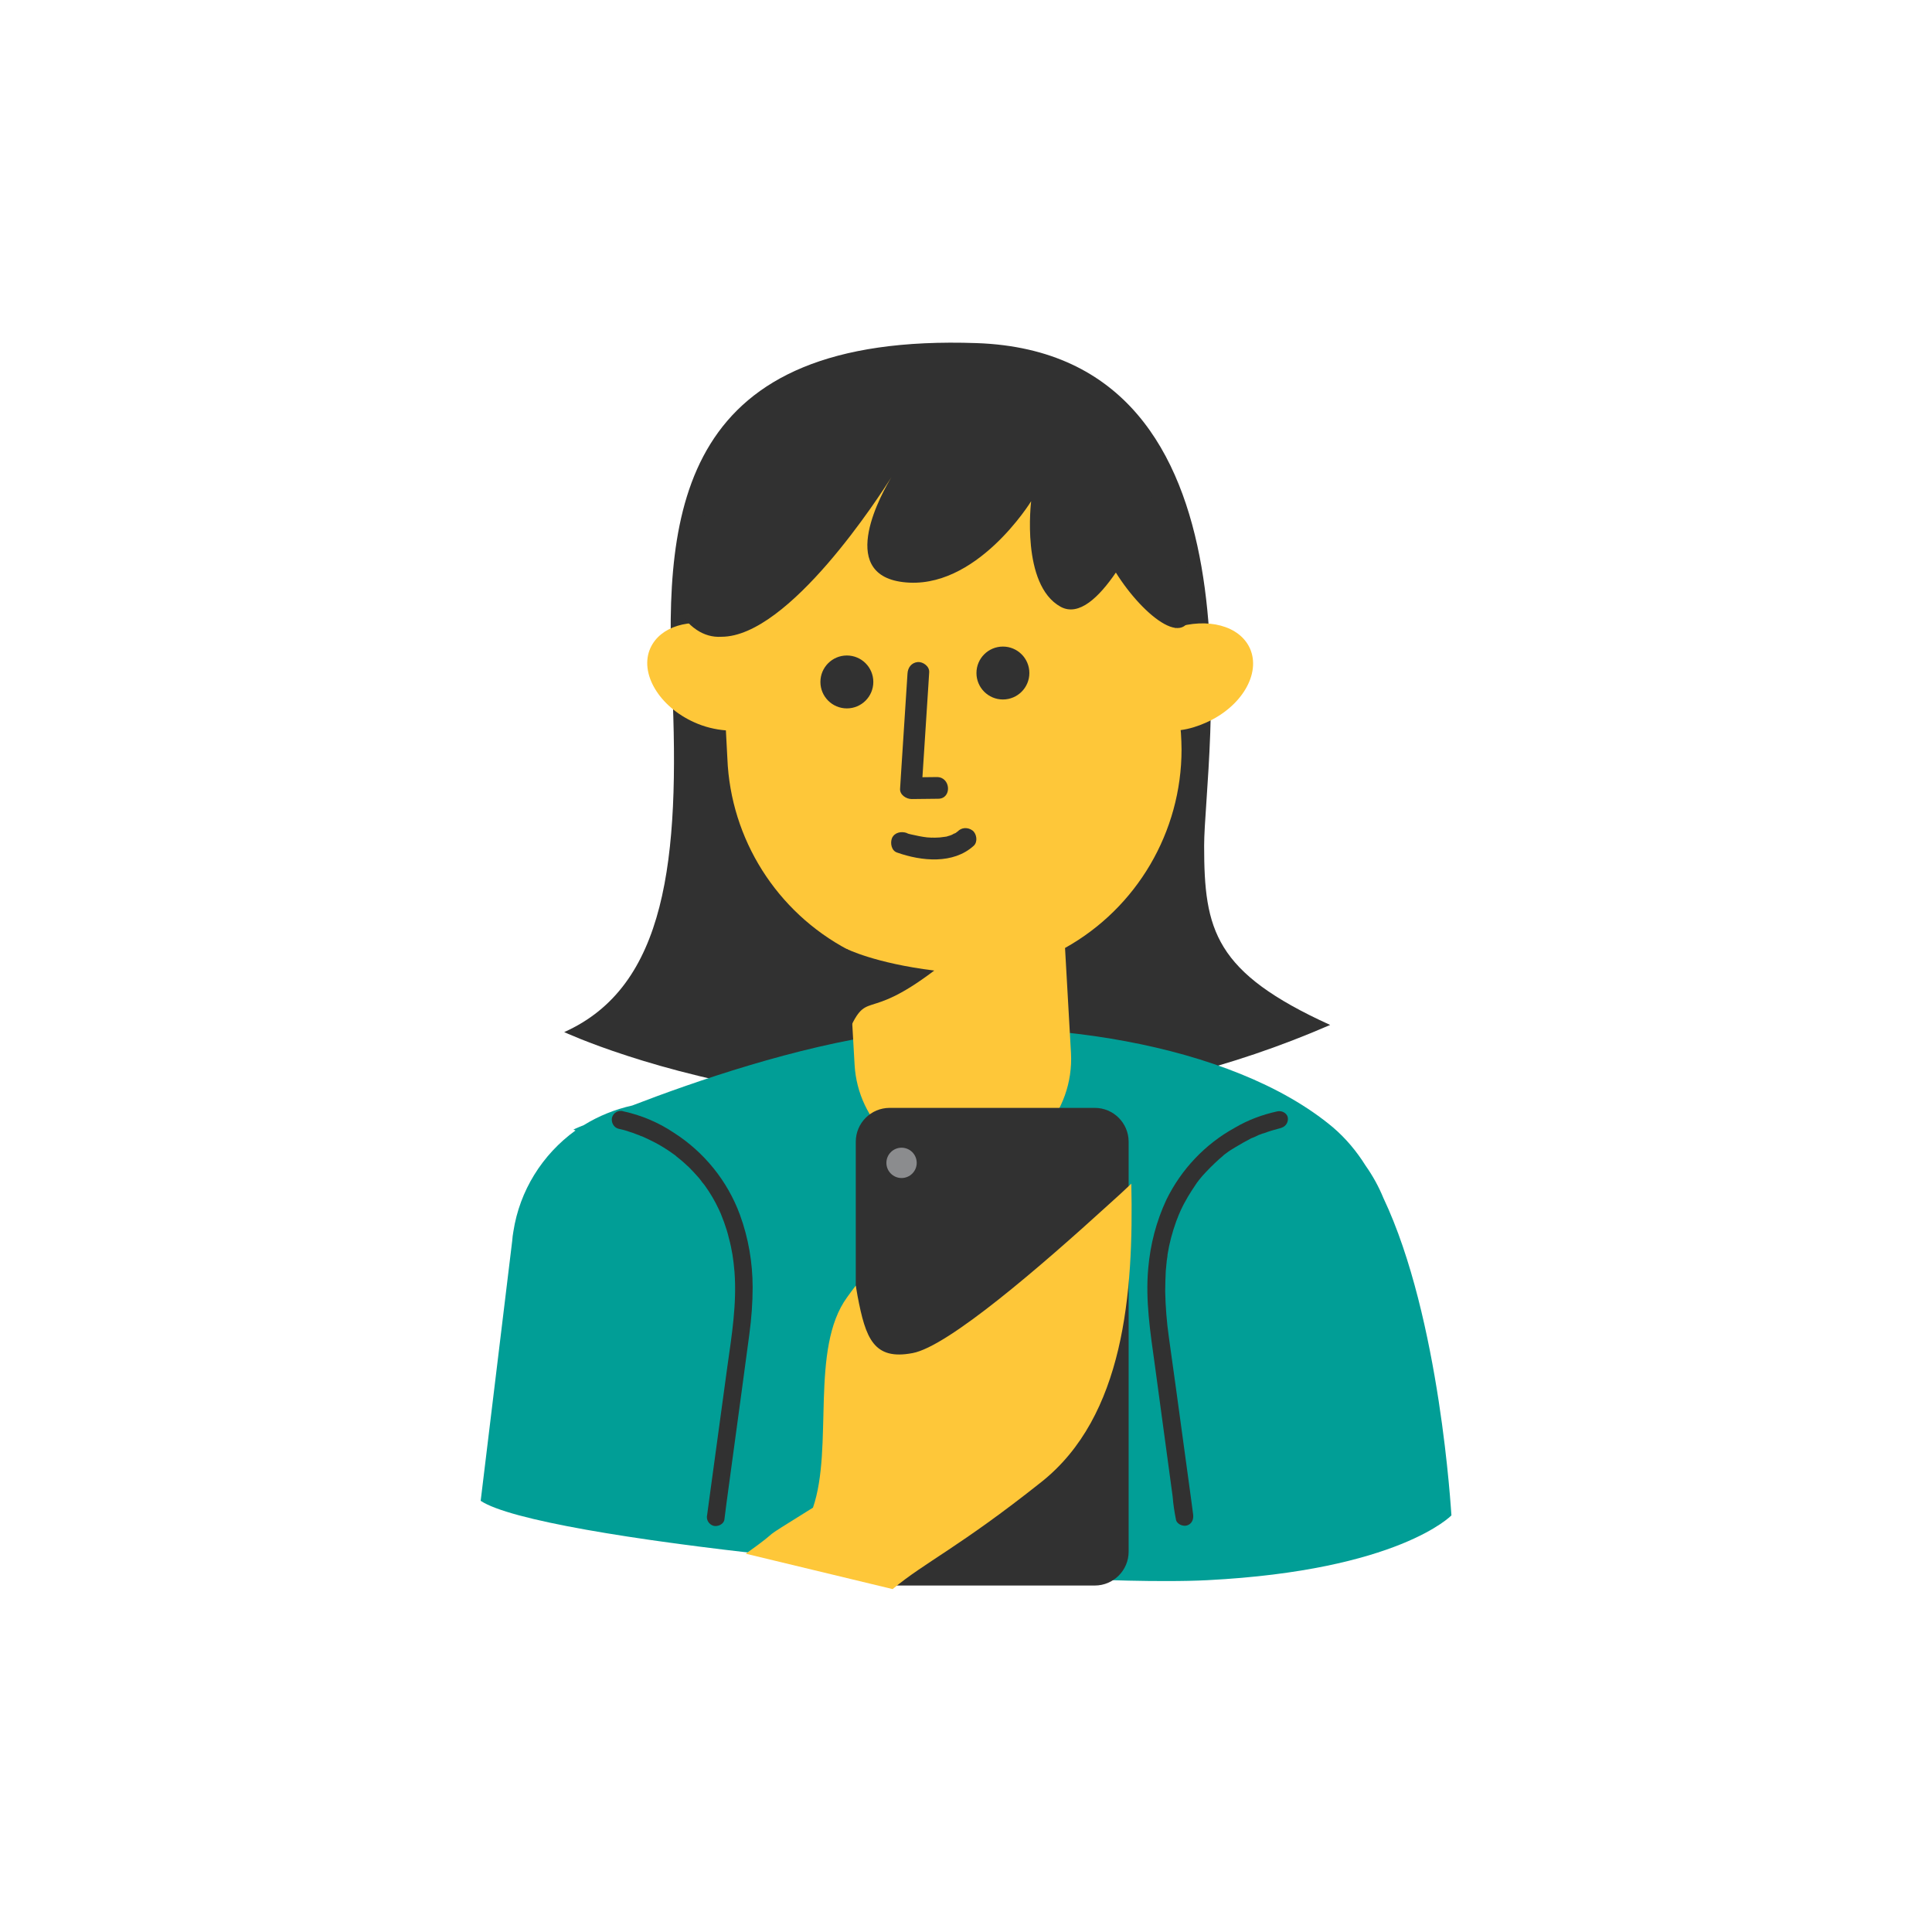
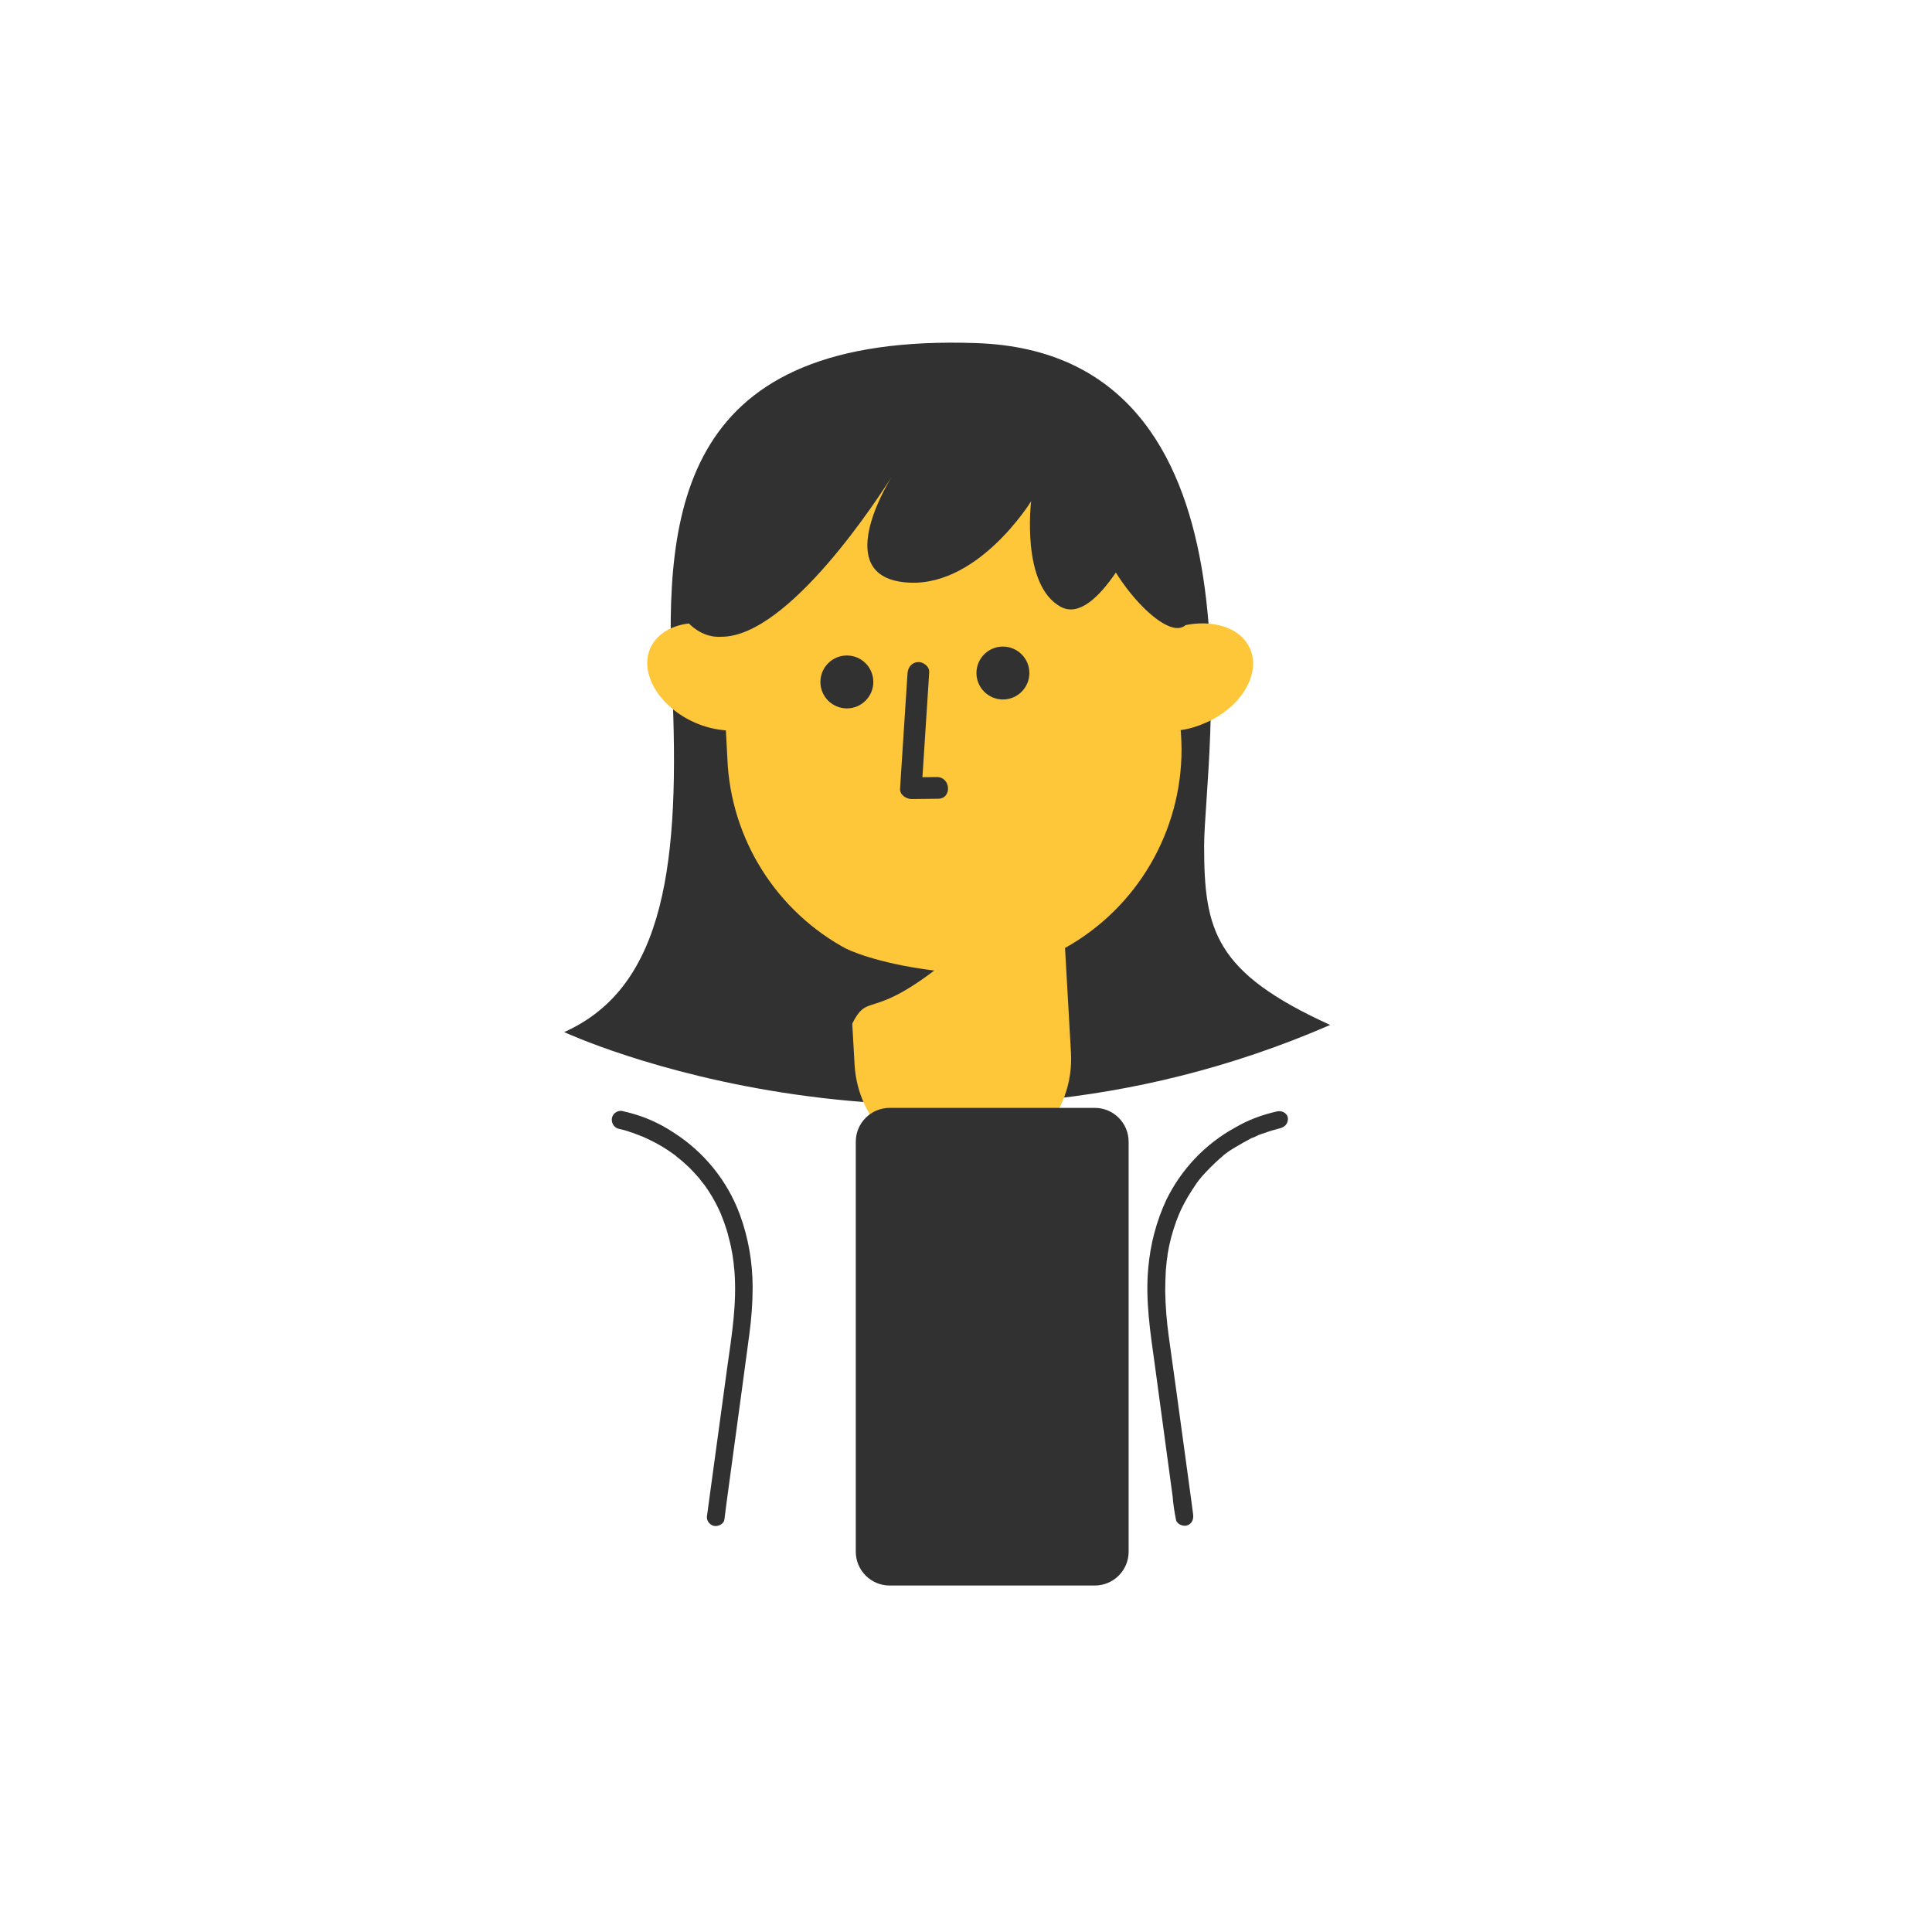
<svg xmlns="http://www.w3.org/2000/svg" version="1.1" id="圖層_1" x="0px" y="0px" viewBox="0 0 650 650" style="enable-background:new 0 0 650 650;" xml:space="preserve">
  <style type="text/css">
	.st0{fill:#313131;}
	.st1{fill:#019E96;}
	.st2{fill:#FEC739;}
	.st3{fill:#8B8C8E;}
</style>
  <g id="Group_3299" transform="translate(7719.918 12845.833)">
    <path id="Path_4120" class="st0" d="M-7530.1-12498.6c0,0,121.5,56.8,257.7-2.4c-38.9-17.7-42.4-31.9-42.4-60.3   s23.1-165.6-76.5-169.1s-105.2,55.7-102.5,114.8C-7491.1-12556.5-7495.8-12513.9-7530.1-12498.6z" />
-     <path id="Union_8" class="st1" d="M-7558.2-12340.9l10.6-87.4c0.1-1.1,0.2-2.2,0.4-3.2v0l0,0c2.1-13.7,9.7-25.9,20.9-34l-0.7-0.3   c0,0,1.2-0.6,3.5-1.5c5-3.1,10.5-5.3,16.3-6.6c21-8.1,55.3-19.9,86-24.1c48.4-6.5,115.5,2.7,149.8,31.5c4.3,3.7,7.9,8,10.9,12.8   c2.4,3.4,4.4,7,6,10.9c19.2,40.5,22.8,106.1,22.9,106.8v0c0,0-17.7,18.5-82.1,21.8c-3.9,0.2-8.5,0.3-13.8,0.3   C-7390.3-12313.8-7538.7-12327.9-7558.2-12340.9z" />
    <path id="Path_3525" class="st0" d="M-7400.9-12627.1" />
-     <path id="Path_3526" class="st0" d="M-7343.2-12475" />
    <path id="Union_10" class="st2" d="M-7432.4-12487.6l-2.2-38.7c-24-12.7-39.5-37.2-40.6-64.3h0l-0.5-9.5c-3.7-0.3-7.3-1.2-10.6-2.7   c-11.9-5.3-18.6-16.6-14.8-25c3.3-7.3,13.2-10.2,23.5-7.4c0-0.2,0-0.5,0-0.7c0-42.2,34.2-76.4,76.4-76.4c40.8,0,74.4,32,76.3,72.8   l0.3,4.9c10.9-3.5,21.7-0.8,25.2,6.9c3.8,8.5-2.8,19.7-14.8,25c-2.7,1.2-5.5,2.1-8.5,2.5l0.1,1.1l0,0c0.1,1.8,0.2,3.6,0.2,5.4   c0,27.7-15,53.3-39.2,66.8l2,35.3c1.1,20.1-14.2,37.3-34.3,38.4c0,0,0,0,0,0c-0.7,0-1.4,0.1-2.1,0.1   C-7415.4-12453.3-7431.3-12468.3-7432.4-12487.6z" />
    <circle id="Ellipse_588" class="st0" cx="-7435" cy="-12616.4" r="8.9" />
    <circle id="Ellipse_589" class="st0" cx="-7382.5" cy="-12619.4" r="8.9" />
    <path id="Path_4122" class="st0" d="M-7414.6-12619.2l-2.2,34l-0.3,4.8c-0.1,2,2.1,3.4,3.9,3.4l8.9-0.1c4.7,0,4.3-7.3-0.4-7.3   l-8.9,0.1l3.8,3.4l2.2-34l0.3-4.8c0.1-2-2.1-3.5-3.8-3.4C-7413.3-12622.9-7414.5-12621.2-7414.6-12619.2L-7414.6-12619.2z" />
-     <path id="Path_4123" class="st0" d="M-7418.1-12559c8.2,2.9,18.9,4,25.8-2.3c1.4-1.3,1-4-0.4-5.1c-1.6-1.2-3.8-1.1-5.1,0.4   c0.8-0.7,0,0-0.2,0.1c-0.2,0.2-0.5,0.4-0.8,0.5c-0.6,0.4-0.2-0.1,0,0c-0.1,0-0.7,0.3-0.8,0.4c-0.5,0.2-1,0.4-1.5,0.5   c-1,0.3,0.4-0.1-0.2,0.1c-0.2,0-0.5,0.1-0.7,0.1c-1.2,0.2-2.3,0.3-3.5,0.3c-0.3,0-0.6,0-0.9,0c0.4-0.1,0.7,0,0.1,0   c-0.6,0-1.1-0.1-1.7-0.1c-1.8-0.2-3.6-0.6-5.4-1c-0.6-0.1-1.1-0.3-1.7-0.5c-0.6-0.2,1.1,0.4,0.4,0.1c-0.1,0-0.1,0-0.2-0.1   c-1.8-0.6-4-0.2-4.9,1.7C-7420.5-12562.2-7420-12559.6-7418.1-12559L-7418.1-12559z" />
    <path id="Union_9" class="st0" d="M-7485.5-12633.9c-24.2-16,17.4-74.9,73.6-78.3c42.4-2.5,62,10.2,71.7,24.1   c7.4,8.7,21.3,27.4,21.3,45c0,17.7-16.3,4.8-25.6-10.1c-5.6,8.2-12.4,14.9-18.6,11.5c-13.4-7.4-9.9-35.5-9.9-35.5   s-18.6,30.3-43.2,27.2c-22.6-2.8-6.6-30.7-3.8-35.3c-3.8,6-34.4,53.7-57.2,53.7C-7480.3-12631.4-7483.1-12632.3-7485.5-12633.9z" />
    <path id="Path_4127" class="st0" d="M-7435.1-12526.6c0,0,9.4,4.8,29.5,7.3c-24,18.2-22.2,5.1-29.6,22.2   C-7436.2-12509.6-7435.1-12526.6-7435.1-12526.6z" />
    <path id="Rectangle_256" class="st0" d="M-7420.6-12473.1h69c6.3,0,11.4,5.1,11.4,11.4v137.9c0,6.3-5.1,11.4-11.4,11.4h-69   c-6.3,0-11.4-5.1-11.4-11.4v-137.9C-7432-12468-7426.9-12473.1-7420.6-12473.1z" />
-     <path id="Path_3090" class="st2" d="M-7469-12323.1c14.8-10.6,0.9-2,22.6-15.5c7-20.4-1.1-53.6,11.5-70.8c0.9-1.3,1.9-2.6,2.9-3.9   c0.2,1.2,0.4,2.4,0.6,3.5c2.7,14.2,5.4,21.7,18.5,19.2c12-2.2,43.5-29.5,66-50c2.7-2.4,5.3-4.8,7.6-7c0.8,36.8-2.4,78.3-30.3,100.4   c-27.7,22-39.1,26.9-50,36" />
-     <circle id="Ellipse_284" class="st3" cx="-7416.6" cy="-12454.6" r="5.1" />
    <path id="Path_4116" class="st0" d="M-7290.3-12471.9c-5,1.1-9.8,2.9-14.2,5.5c-10,5.5-18,14-23,24.2c-3.4,7.3-5.4,15-6.1,23   c-1,10.9,0.7,21.7,2.2,32.5l6,44.3c0.2,2.6,0.6,5.2,1.1,7.7v0c0.2,1.6,2.3,2.5,3.7,2.1c1.7-0.5,2.3-2.1,2.1-3.7l-0.7-5.3l-5-36.6   l-2.5-18c-0.7-5-1.1-10.1-1.2-15.2c0-2.3,0.1-4.6,0.2-6.9c0.1-1,0.2-2.1,0.3-3.1c0-0.2,0-0.4,0.1-0.6c0.1-1,0,0.3,0-0.2   c0.1-0.5,0.2-1.1,0.2-1.6c0.6-3.8,1.6-7.5,2.9-11.1c0.3-0.8,0.6-1.6,0.9-2.3c0-0.1,0.2-0.5,0,0c0.1-0.2,0.2-0.4,0.3-0.7   c0.2-0.4,0.3-0.7,0.5-1.1c0.7-1.5,1.5-2.9,2.3-4.3c0.8-1.3,1.6-2.6,2.5-3.9c0.2-0.3,0.4-0.6,0.6-0.9c0.1-0.1,0.2-0.2,0.3-0.3   c-0.5,0.6,0,0.1,0-0.1c0.5-0.6,0.9-1.1,1.4-1.7c1.8-2,3.7-3.9,5.7-5.7c0.5-0.4,0.9-0.8,1.4-1.2c0.1-0.1,0.4-0.3-0.2,0.1l0.4-0.3   c0.3-0.2,0.5-0.4,0.8-0.6c0.9-0.7,1.9-1.3,2.9-1.9c1.8-1.1,3.6-2.1,5.5-3.1c0.9-0.3,1.7-0.7,2.5-1.1c-0.8,0.5-0.4,0.1,0,0   c0.2-0.1,0.4-0.1,0.6-0.2c0.4-0.2,0.8-0.3,1.2-0.4c1.8-0.7,3.7-1.2,5.5-1.7c0.1,0,0.2,0,0.3-0.1c1.6-0.5,2.5-2.1,2.1-3.7   C-7287.1-12471.4-7288.7-12472.3-7290.3-12471.9L-7290.3-12471.9z" />
    <path id="Path_4117" class="st0" d="M-7511.9-12466.1c1.3,0.3,2.6,0.6,3.9,1.1c0.7,0.2,1.3,0.4,2,0.7c0.4,0.1,0.7,0.3,1.1,0.4   c0.4,0.2,1.5,0.7,0.6,0.2c1.8,0.8,3.5,1.6,5.2,2.5c2,1.1,3.9,2.3,5.7,3.6c0.2,0.2,0.5,0.3,0.7,0.5c0.1,0.1,0.3,0.2,0.4,0.3   c0,0-0.6-0.5-0.2-0.1c0.5,0.4,1,0.8,1.6,1.3c1,0.8,1.9,1.7,2.9,2.6c1,1,1.9,2,2.8,3c0.5,0.5,0.9,1.1,1.3,1.6c0.1,0.1,0.5,0.7,0,0.1   c0.1,0.1,0.2,0.2,0.3,0.3c0.3,0.3,0.5,0.7,0.8,1c1.8,2.5,3.4,5.2,4.7,8c0.2,0.4,0.3,0.7,0.5,1.1c0.1,0.2,0.2,0.4,0.3,0.7   c0-0.1-0.2-0.6,0,0c0.3,0.9,0.7,1.7,1,2.6c0.6,1.7,1.2,3.5,1.6,5.3c0.5,1.8,0.9,3.7,1.2,5.5c0.3,1.9,0.5,3.5,0.7,5.9   c0.8,10.7-0.9,21.2-2.4,31.8l-5.8,42.5c-0.3,2.5-0.7,4.9-1,7.4v0c-0.4,1.6,0.5,3.2,2.1,3.7c1.4,0.4,3.5-0.5,3.7-2.1l0.7-5.5   l5.2-38.3c0.8-6.2,1.7-12.4,2.5-18.6c0.7-5.2,1.1-10.5,1.1-15.7c0-8.3-1.4-16.6-4.3-24.5c-4.2-11.4-12.1-21.1-22.3-27.6   c-5.1-3.4-10.8-5.8-16.7-7.1c-0.1,0-0.2,0-0.3-0.1c-1.6-0.4-3.2,0.5-3.7,2.1C-7514.4-12468.2-7513.4-12466.5-7511.9-12466.1   L-7511.9-12466.1z" />
  </g>
</svg>